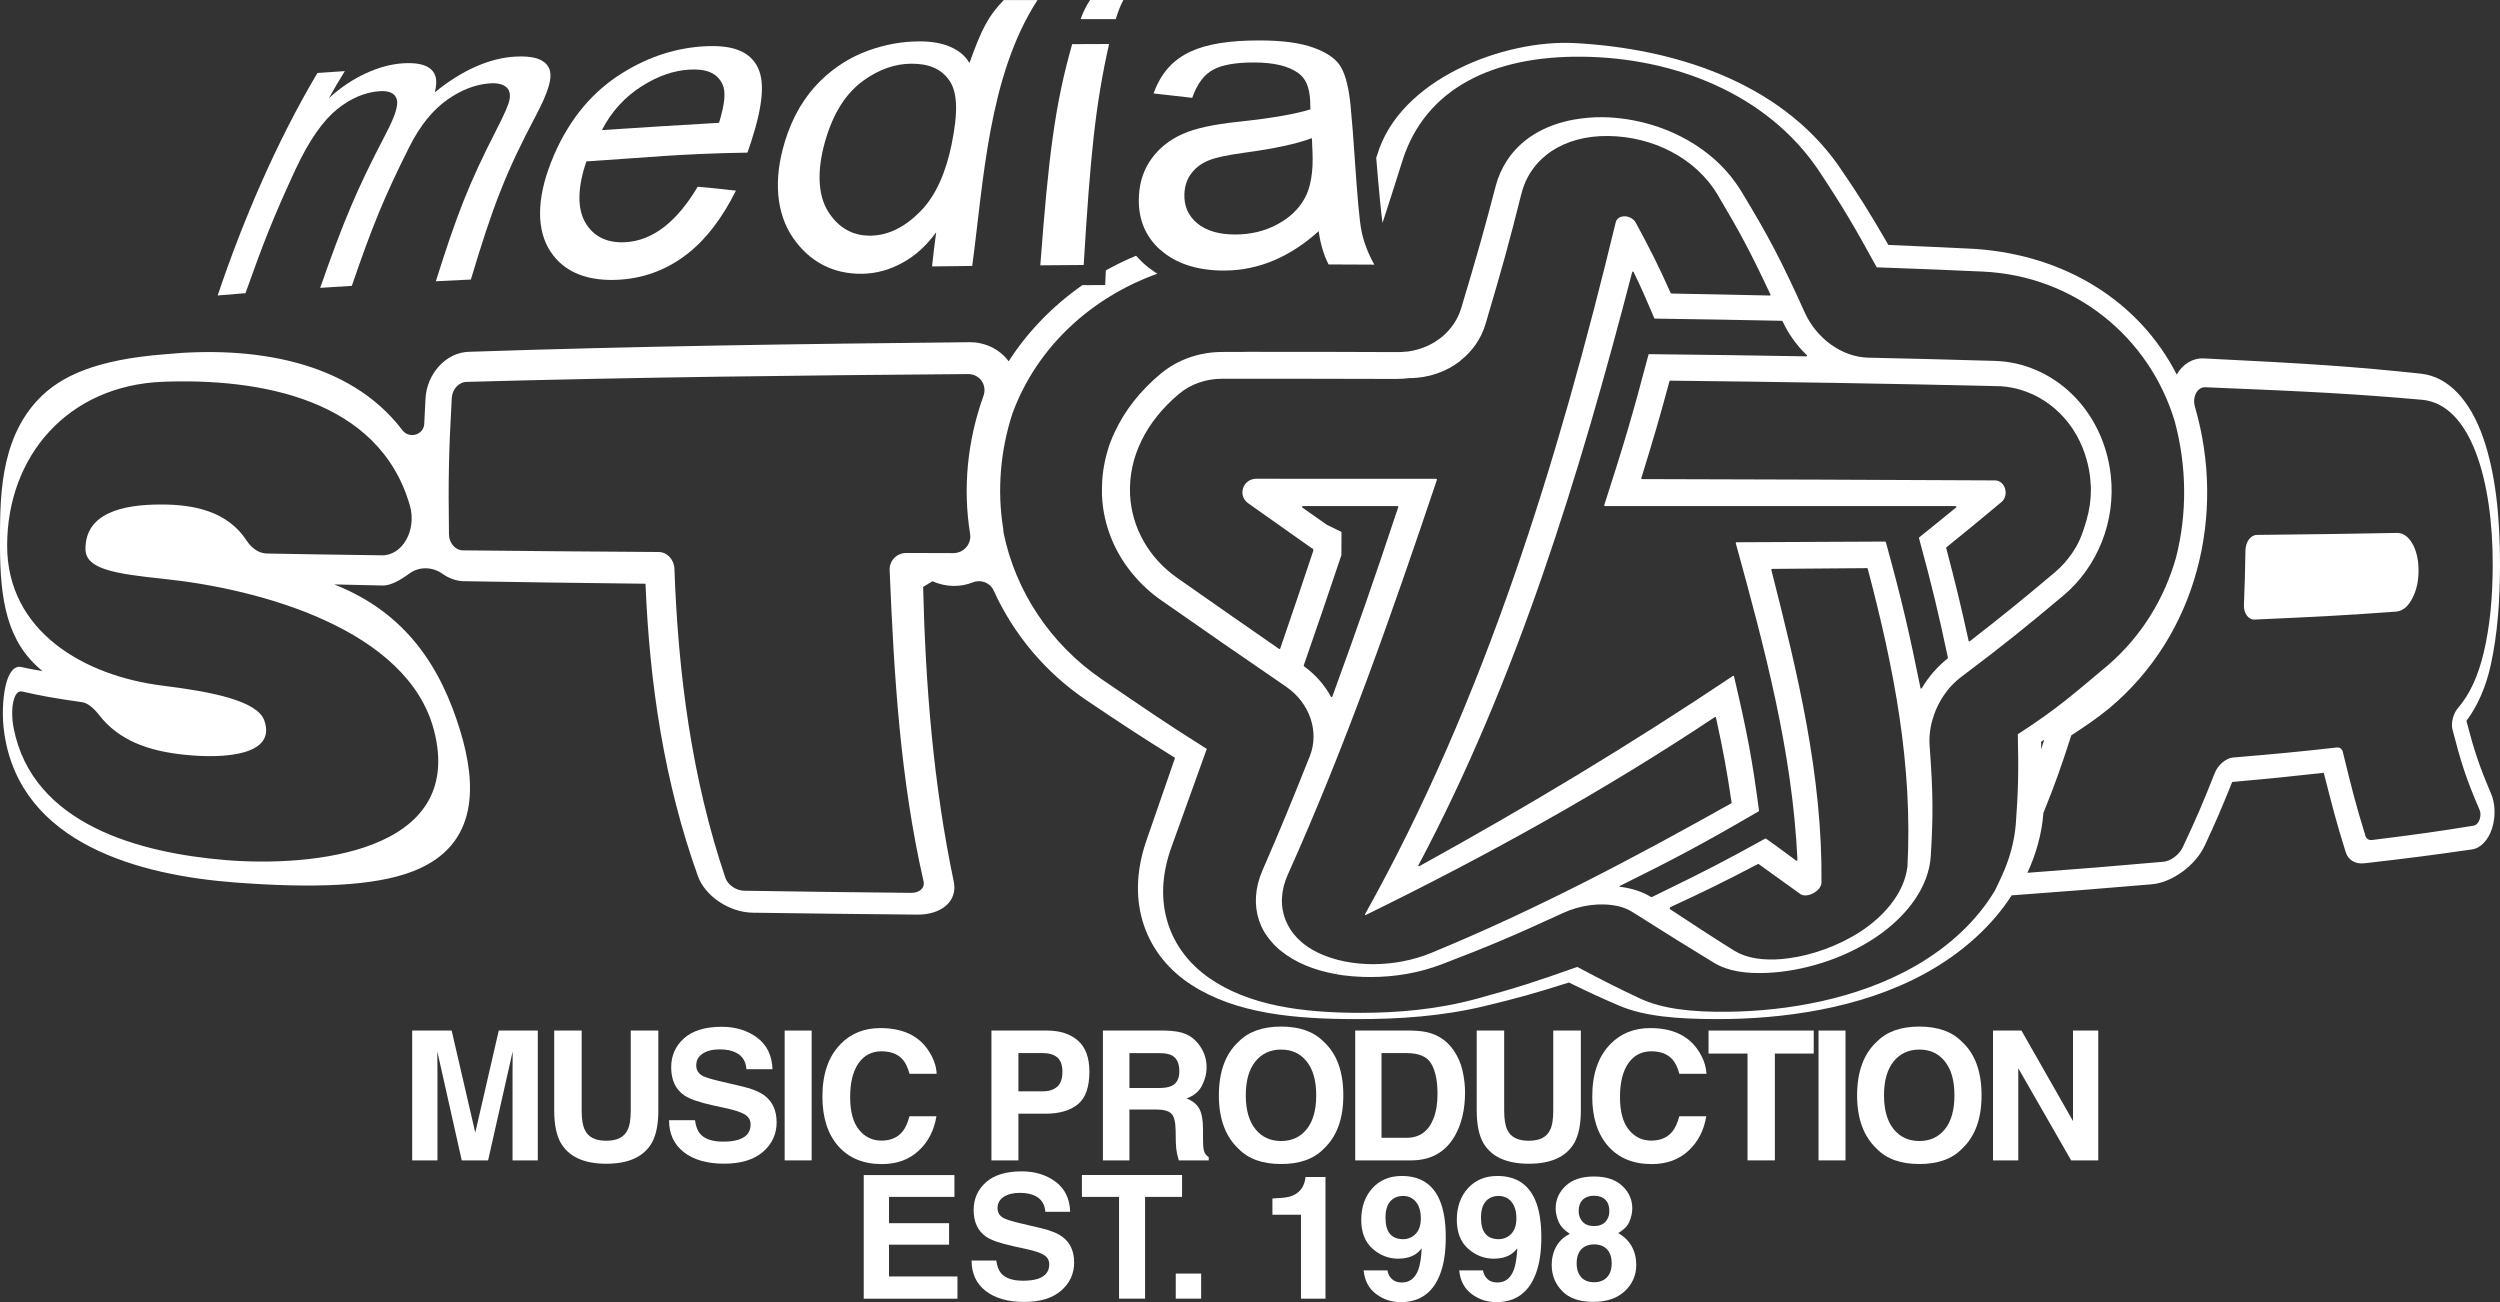
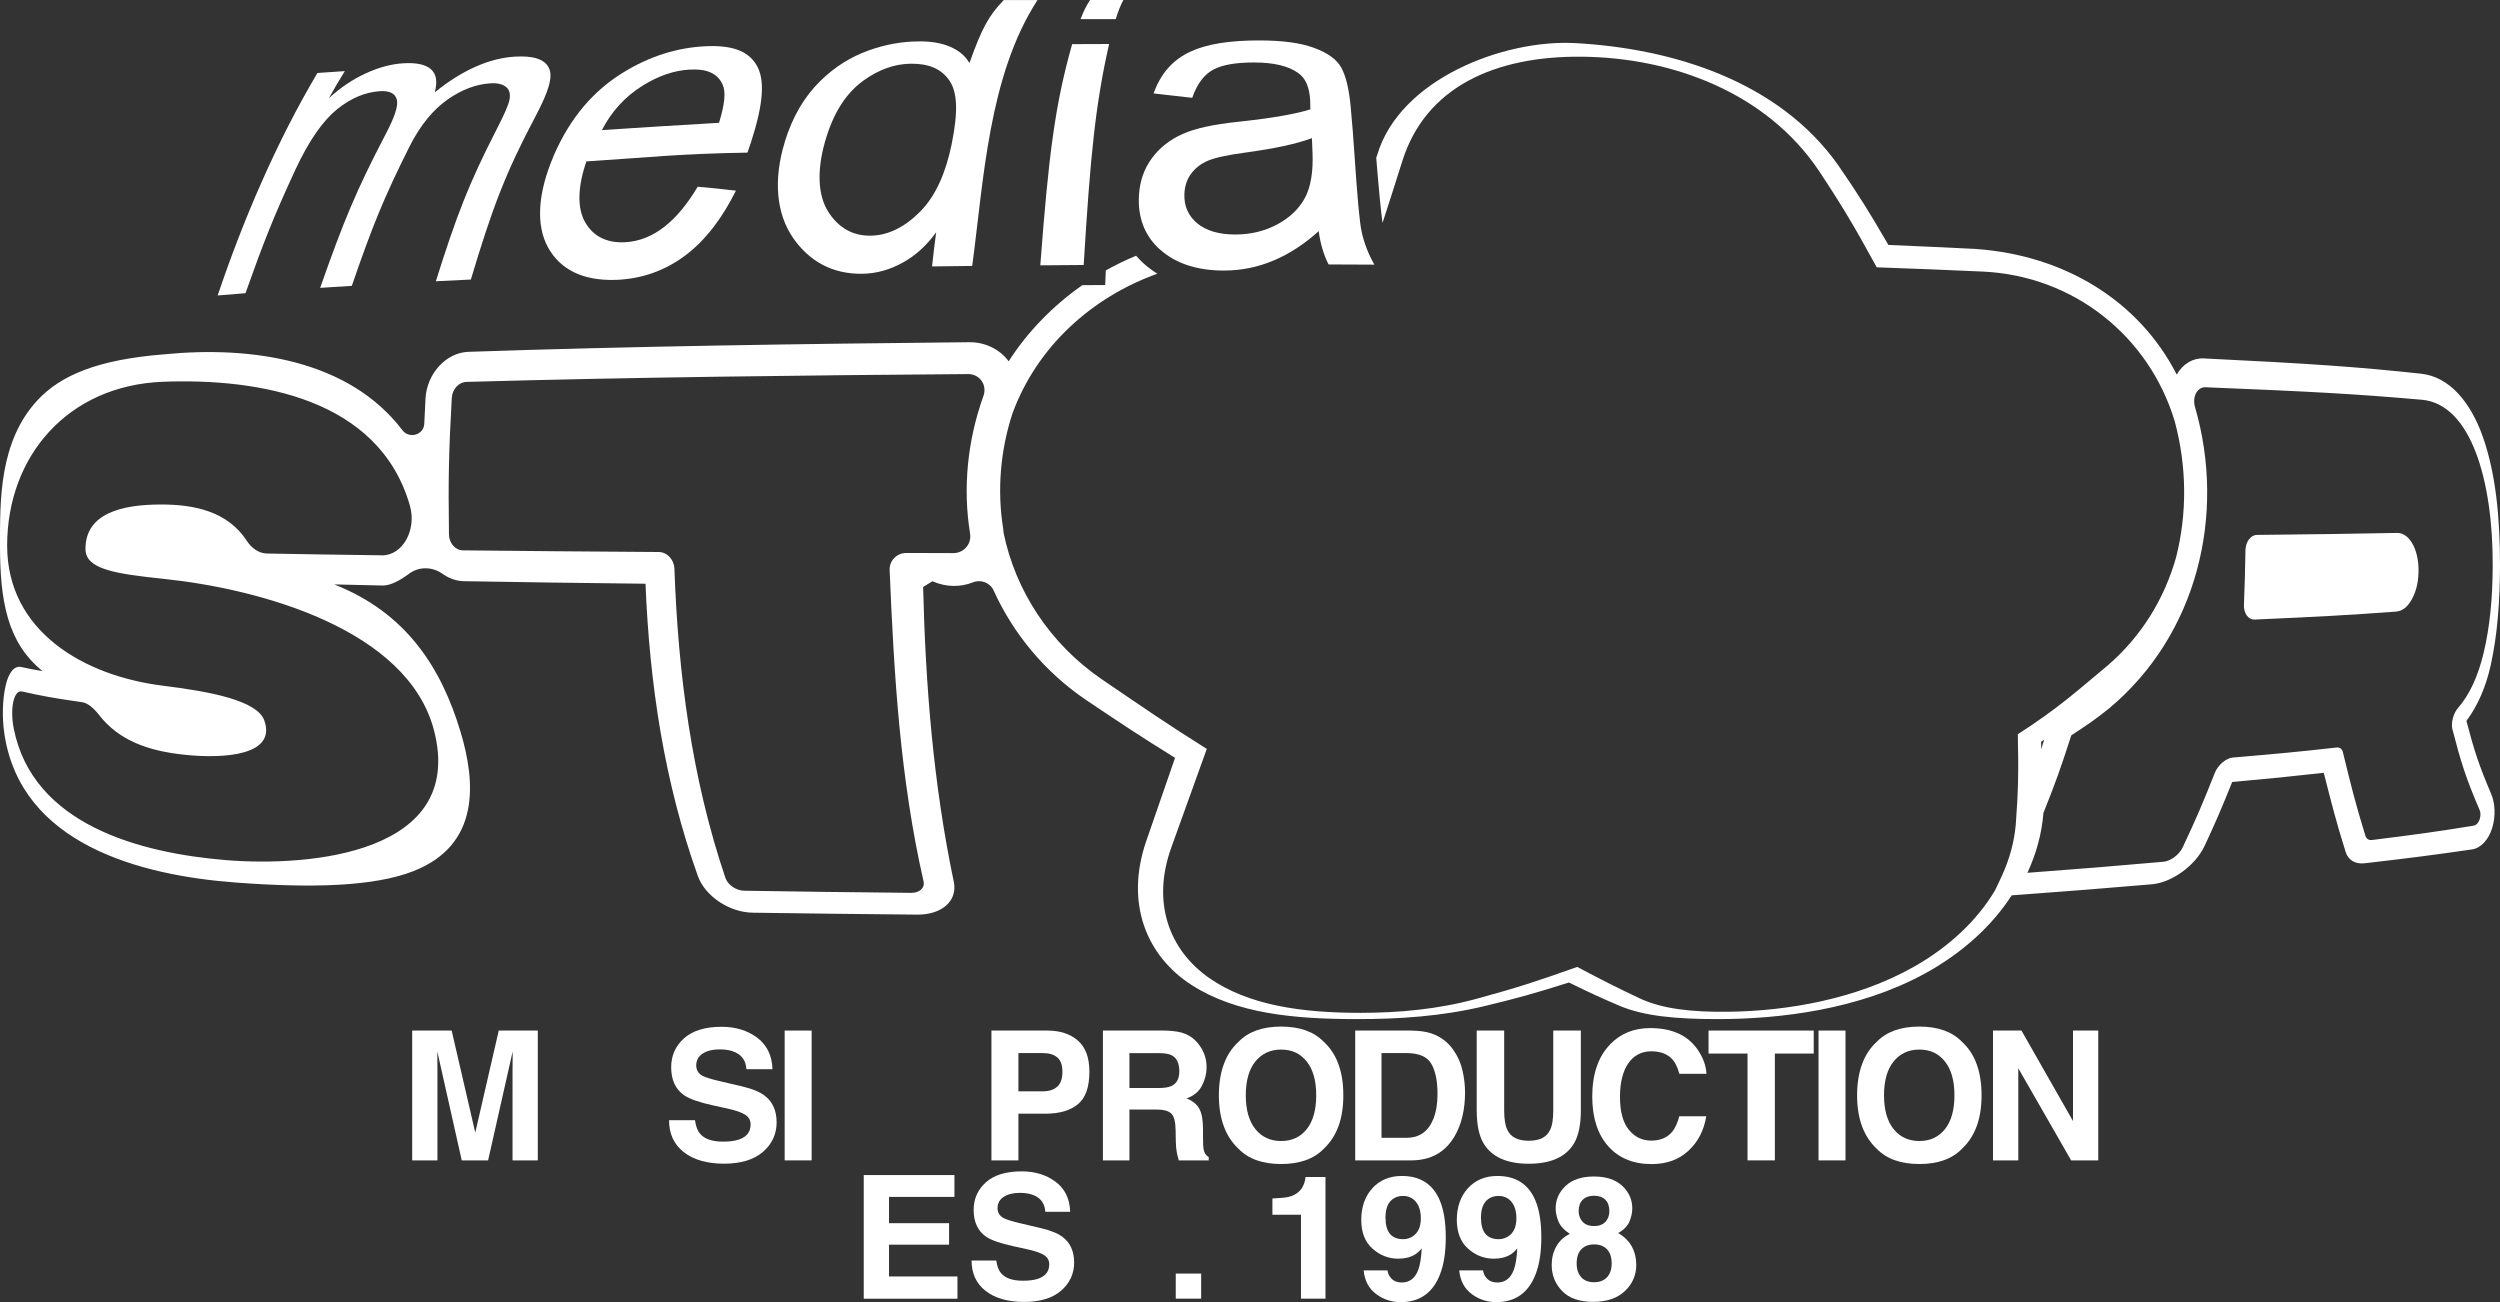
<svg xmlns="http://www.w3.org/2000/svg" id="Layer_2" data-name="Layer 2" viewBox="0 0 364.17 189.68">
  <rect x="0" y="0" width="364.17" height="189.68" fill="#333333" stroke="none" />
  <defs>
    <style>      .cls-1 {        fill: #fff;        stroke-width: 0px;      }    </style>
  </defs>
  <g id="Layer_1-2" data-name="Layer 1">
    <g>
      <g>
        <path class="cls-1" d="m359.29,105c1.65-2.23,2.83-4.95,3.53-8.11.99-4.51,1.34-9.35,1.35-14.52.01-6.83-.6-13.32-2.47-18.66-1.86-5.31-5.01-8.84-9.01-9.27-.06,0-.1,0-.16-.02-9.5-1.01-16.11-1.46-31.51-2.21-1.58-.08-3.04.79-3.94,2.35-5.52-10.78-16.36-17.37-29.22-18.29-4.99-.25-7.56-.37-12.78-.59-2.85-4.9-4.32-7.27-7.36-11.68-8.69-12.23-24.13-16.95-38.25-17.72-10.42-.57-25.55,5.23-28.84,16.24-.05.16-.1.32-.16.47.42,5.08.71,7.98.92,9.48,1-3.06,1.78-5.52,2.89-9.03,3.37-10.7,13.38-15.3,26.13-15.18,13.32.12,26.89,5.31,34.45,16.48,3.54,5.32,5.24,8.22,8.52,14.2,6.35.23,9.45.35,15.45.62,13.33.62,24.23,9.47,27.95,21.78,1.77,6.55,1.84,13.43.2,19.87-1.69,5.97-5.01,11.47-9.96,15.73-4.87,4.05-7.13,6.16-13.09,10.02.13,5.6.06,8.38-.3,13.18-.22,2.48-.89,4.97-1.99,7.37-.42.93-.7,1.51-1.05,2.22-2.54,4.27-6.54,8.09-11.64,11.01-8.51,4.87-18.77,6.53-27.07,6.64-5.48.08-9.79-.42-13.07-1.97-3.27-1.54-5.09-2.46-9.06-4.56-6.05,2.16-9.01,3.1-14.65,4.64-5.65,1.54-11.35,2.05-16.94,2.05-8.47,0-16.27-1.06-22.04-5.09-5.78-4.04-8.41-10.95-5.49-19.02,1.92-5.31,2.97-8.23,5.16-14.34-6.05-3.79-9.14-5.96-15.31-10.15-7.55-5.17-12.57-12.91-14.29-21.32-.02-.2-.03-.4-.06-.61-.9-5.59-.41-11.39,1.35-16.78,3.55-9.68,11.49-16.91,21.11-20.36-.72-.45-1.4-.95-2.01-1.5-.39-.36-.75-.73-1.09-1.12-1.51.63-2.98,1.34-4.41,2.14-.03.68-.06,1.23-.09,2.13-1.32,0-1.98.01-3.3.02,0,0-.02,0-.03,0-4.28,3-7.97,6.78-10.73,11.09-1.31-1.77-3.44-2.8-5.73-2.78-24.32.24-48.64.58-72.95,1.4-3.26.11-6.07,3.14-6.27,6.82-.08,1.41-.14,2.57-.18,3.66-.04.81-.58,1.38-1.25,1.57-.67.19-1.45.02-1.94-.64-7.76-10.21-21.91-12.3-34.64-11.05,0,0,0,0,0,0,0,0,0,0,0,0-9.81.77-15.15,3.09-18.49,6.67C-.14,64.31,0,72.95,0,79.39c0,8.14,1.04,14.2,6.2,18.37-1.36-.23-1.99-.35-3.12-.6-1.01-.22-1.84.83-2.27,2.75-.43,1.93-.54,4.57-.17,7,2.41,16.06,19.75,20.61,33.74,21.65,11.11.83,20.15.58,25.88-1.68,9.67-3.81,9.06-12.85,6.83-20.27-2.82-9.36-7.88-17.32-18.4-21.48,2.75.07,4.16.1,7.05.16,1.16.03,2.6-.79,3.85-1.72.73-.54,1.58-.8,2.44-.79.84.01,1.69.28,2.42.8.92.65,1.99,1.06,3.12,1.08,10.03.17,15.37.24,26.46.37.59,14.54,2.71,28.86,7.65,42.64,1.06,2.85,4.51,5.23,7.98,5.28,9.44.13,14.25.19,23.96.28,3.57.03,5.92-2,5.31-4.82-2.96-14.14-4.11-28.5-4.46-42.91.73-.45.63-.38,1.36-.83,2.01.89,4.1.87,5.89.16,1.17-.47,2.51.05,3.02,1.18,2.85,6.28,7.46,11.89,13.49,15.97,5.21,3.5,7.81,5.23,12.94,8.41-1.77,5.11-2.62,7.56-4.19,12.1-3.14,9.11.05,16.77,6.58,20.98,6.51,4.2,14.99,4.98,24.16,4.98,6.06,0,12.27-.39,18.55-1.9,4.74-1.14,7.22-1.83,12.27-3.43,3.2,1.56,4.68,2.24,7.37,3.39,3.57,1.51,8.23,1.94,14.29,1.94,9.18,0,20.68-1.42,30.22-6.65,5.43-2.98,9.76-6.93,12.62-11.38.19-.01.39-.03.6-.04,8.21-.61,12.2-.92,19.83-1.57,2.89-.25,6.34-2.71,7.7-5.65,1.66-3.58,2.46-5.44,3.99-9.25,5.68-.52,8.36-.78,13.34-1.34,1.22,4.79,1.79,7.07,3.19,11.54.37,1.19,1.42,1.8,2.76,1.64,6.76-.78,9.91-1.19,15.65-2.02,1.25-.18,2.39-1.37,2.93-3.11.54-1.74.42-3.66-.15-4.99-1.8-4.22-2.47-6.31-3.6-10.61ZM55.6,80.89c-7.1-.09-10.47-.15-16.72-.26-1.14-.02-2.2-.73-2.95-1.88-2.78-4.25-7.6-5.27-12.5-5.26-5.51,0-11.02,1.21-10.98,6.51.03,2.92,4.3,3.58,11.47,4.33,13.8,1.44,35.49,7.26,39.31,22.1,4.6,17.89-18.02,19.87-30.33,18.86-12.49-1.03-28.16-5.14-30.91-19.22-.55-2.84,0-5.63,1.23-5.34,2.86.65,4.64.97,8.76,1.56.75.11,1.62.79,2.41,1.81,2.95,3.81,7.26,5.29,12.45,5.84,5.84.62,13.47.09,11.66-4.99-1.02-2.88-7.69-4.19-14.73-5.06-11.54-1.42-22.73-7.92-22.73-20.41,0-13.03,8.83-23.35,22.74-23.87,13.86-.52,31.45,2.38,35.93,18.05,1.01,3.52-1.05,7.29-4.12,7.24Zm87.65-23.2s0,.02-.01.03c-2.33,6.51-3,13.43-1.93,20.01.24,1.5-.9,2.84-2.44,2.84-2.75,0-4.12-.01-6.85-.02-1.37,0-2.46,1.09-2.43,2.45.64,15.32,1.52,30.36,4.94,45.37.23.96-.58,1.71-1.81,1.69-9.88-.1-14.76-.16-24.33-.31-1.2-.02-2.36-.87-2.71-1.84-4.93-14.54-6.9-29.83-7.44-45.08-.05-1.33-1.08-2.42-2.3-2.42-11.98-.08-17.75-.13-28.52-.24-1.1-.01-2.01-1.06-2.02-2.34-.11-7.98-.03-12.02.41-19.87.07-1.26,1.02-2.3,2.13-2.33,24.35-.68,48.71-.95,73.07-1.14,1.72-.01,2.83,1.61,2.24,3.21Zm154.08,50.35c.15-.1.29-.19.44-.28-.15.49-.3.96-.44,1.4,0-.36,0-.72,0-1.11Zm63.08,12.22c-5.35.87-8.35,1.29-14.87,2.1-.47.06-.83-.16-.97-.6-1.46-4.73-2.05-7.14-3.29-12.21-.12-.47-.46-.72-.93-.66-5.53.62-8.57.91-15.1,1.46-.99.08-2.18,1.1-2.63,2.25-1.78,4.5-2.72,6.69-4.68,10.85-.5,1.06-1.75,1.99-2.8,2.08-7.58.67-11.57.99-19.81,1.61,1.29-2.79,2.1-5.73,2.33-8.72,1.74-4.33,2.55-6.6,4.06-11.3,2.35-1.54,3.51-2.32,5.51-3.93,12.87-10.74,17.04-28.25,12.53-43.84,0-.03-.01-.05-.02-.08-.43-1.46.34-2.91,1.52-2.86,15.35.62,21.93.98,31.38,1.81.05,0,.09,0,.14.01,7.15.63,10.38,11.75,10.33,24.22-.02,4.56-.39,8.79-1.34,12.73-.78,3.22-1.95,5.93-3.77,8.02-.61.7-.99,2.12-.77,2.99,1.24,4.81,1.96,7.13,3.98,11.82.34.79-.11,2.12-.8,2.23Z" />
        <path class="cls-1" d="m349.17,77.63c-6.83.13-11,.19-20.42.29-.89.01-1.64,1.01-1.66,2.24-.05,3.2-.1,4.8-.22,7.96-.05,1.22.65,2.17,1.55,2.13,9.5-.42,13.71-.65,20.61-1.16.92-.07,1.68-.67,2.3-1.8.7-1.28,1.01-2.75.97-4.44-.05-2.98-1.4-5.26-3.13-5.22Z" />
-         <path class="cls-1" d="m204.74,51.22c-.21.03-.41.04-.57.06-.05,0-.08,0-.13,0-.13,0-.26.01-.39.01-8.76-.04-13.17-.04-21.98-.04-.15,0-.31,0-.46.01-1.27,0-1.9,0-3.17.01-3.31,0-6.48,1.11-8.93,3.14-3.01,2.49-5.29,5.4-6.77,8.62-.02.05-.04.08-.06.13-.08.16-.15.33-.22.49-.03.07-.05.13-.08.2-.04.11-.07.16-.11.27-.1.26-.21.51-.3.77-.12.36-.22.72-.32,1.08,0,.03-.01.05-.02.08-.1.34-.18.69-.26,1.04-.03.13-.04.2-.07.33-.06.32-.12.64-.17.97-.01.1-.03.2-.04.3,0,.06-.01.09-.02.15-.05.38-.09.77-.11,1.16-.02.35-.04.71-.04,1.06,0,.09,0,.17,0,.26,0,.11,0,.17,0,.28,0,.19,0,.38,0,.57,0,.14.02.28.03.42,0,.08,0,.12.01.19.27,3.58,1.57,7.01,3.73,9.93.14.18.28.36.42.55.1.13.21.26.32.39,1.19,1.43,2.55,2.69,4.05,3.74,7.36,5.14,11.04,7.69,18.24,12.62,3.51,2.4,4.88,6.61,3.48,10.13-2.88,7.22-4.29,10.64-6.9,16.65-1.11,2.55-1.24,5.08-.5,7.28.02.04.02.07.04.11.09.25.19.49.29.73.03.07.05.1.08.17.13.28.27.54.42.78.02.03.04.07.07.1.01.02.02.03.03.04.12.2.26.39.4.58.07.09.14.18.21.27.12.16.25.31.39.46.02.03.04.04.06.07.05.05.09.11.14.16.16.17.33.34.51.49.02.02.03.03.05.05.04.04.08.08.11.11.05.04.09.08.14.12.1.08.15.12.25.2,2.1,1.71,4.83,2.81,7.95,3.38.13-.17.19-.26.32-.44-.11.18-.16.27-.27.45.4.07.8.14,1.19.19.03,0,.05,0,.08,0,.34.04.68.08,1.02.11.12.01.24.02.36.03.03,0,.05,0,.08,0,.25.02.49.03.74.05.03,0,.05,0,.08,0,.12,0,.24.01.35.02.36.01.73.02,1.07.02.04,0,.06,0,.1,0,3.51,0,7.05-.59,10.37-1.86,6.78-2.59,10.35-4.1,17.62-7.45,2.55-1.18,5.49-1.58,8.07-1.01.86.19,1.59.54,2.22.94,5.12,3.24,7.47,4.71,11.69,7.28,2.07,1.26,4.67,1.65,7.92,1.49,4.95-.24,10.81-1.92,15.62-5.13,4.77-3.19,7.81-7.5,8.08-11.86.36-5.88.35-9.15-.17-16.13-.25-3.44,1.4-7.57,4.59-9.97,6.29-4.74,9.27-7.15,14.91-11.88,4.91-4.12,7.66-10.76,6.89-17.54-1.09-9.53-8.36-16.38-16.89-16.63-7.12-.21-10.83-.3-18.44-.47-3.83-.09-7.53-2.79-9.24-6.57-3.39-7.52-5.3-11.16-9.27-17.7-.26-.43-.56-.86-.88-1.31-3.56-4.97-9.53-8.2-15.73-9.15-1.21-.18-2.4-.29-3.5-.3-1.45-.02-2.87.11-4.2.34-4.32.77-7.79,2.83-9.85,6.05-.7,1.09-1.24,2.29-1.57,3.55-1.71,6.53-2.69,10.02-5.04,17.85-1.01,3.36-3.99,5.82-7.76,6.34-.15.01-.23.02-.38.03Zm-14.79,45.83s-.06-.08-.04-.12c2.19-6.29,3.3-9.55,5.49-16.07,0-.01,0-.02,0-.04,0-1.3,0-1.95.01-3.26,0-.04-.03-.09-.07-.11-.82-.4-1.23-.6-2.05-1,0,0-.01,0-.02-.01-1.42-1.01-2.13-1.51-3.56-2.51-.09-.07-.05-.21.07-.21,5.53,0,8.29,0,13.79,0,.08,0,.14.08.11.15-3.74,11.23-5.73,16.96-9.6,27.59-.03.09-.16.1-.21.02-.93-1.71-2.27-3.24-3.94-4.44Zm87.88,29.3c-.4,3.27-2.76,6.54-6.31,9.01-.17.12-.34.23-.5.34-3.32,2.14-7.06,3.42-10.35,3.87-.21.03-.42.06-.63.08-.12,0-.17,0-.29.02-.01,0-.02,0-.03.02-2.96.27-5.36-.13-7.1-1.21-3.25-2.02-5.35-3.43-9.41-6.08.03-.1.05-.15.09-.25,5.08-2.35,7.66-3.61,12.77-6.28.04-.02.09-.02.12,0,2.67,1.93,3.78,2.72,6.06,4.36.94.68,3.05-.43,3.08-1.65.16-15.63-3.47-30.49-7.3-45.56-.02-.07.04-.15.11-.15,5.77-.04,8.5-.06,13.83-.11.04,0,.08.03.1.08,3.81,14.48,6.58,28.53,5.78,43.53Zm13.55-70.1c5.28.34,9.91,3.79,11.99,8.98.42,1.05.73,2.13.93,3.19,0,.03,0,.04.01.07.05.28.1.56.14.9,0,.09.01.13.02.22.04.38.07.76.09,1.13.01.19.02.38.02.57,0,.02,0,.03,0,.05,0,1.5-.23,2.99-.64,4.41-.73,2.52-1.24,3.5-1.95,4.58-.06.09-.1.14-.16.24-.71,1.04-1.54,1.97-2.48,2.76-4.75,4-7.23,6.03-12.43,10.07-.06.04-.13.02-.15-.05-1.17-5.31-1.82-8.03-3.27-13.53-.01-.05,0-.1.04-.12,3.29-2.66,4.89-3.98,8-6.58.61-.51.74-1.33.52-2-.21-.64-.72-1.15-1.44-1.16-17.14-.09-34.28-.15-51.42-.19-.08,0-.14-.08-.11-.15,1.77-5.71,2.6-8.56,4.1-14.11.01-.05.06-.08.1-.08,16.03.18,32.05.42,48.07.81Zm-31.72-9.47c.84,1.84,2.05,3.54,3.54,4.95.07.07.04.18-.06.18-8.94-.15-13.55-.22-22.91-.32-.05,0-.09.03-.1.08-2.24,8.51-3.56,13-6.44,21.9-.02.08.03.15.11.15,17.03,0,34.05,0,51.08,0,.1,0,.14.14.06.2-2.11,1.73-3.18,2.6-5.36,4.35-.04.03-.05.08-.04.13,1.93,7.1,2.77,10.63,4.21,17.4,0,.04,0,.09-.04.12-1.49,1.18-2.78,2.67-3.77,4.33-.05.08-.16.08-.18,0-1.66-8.18-2.65-12.53-5.05-21.28-.01-.05-.05-.08-.1-.08-8.21.05-12.56.07-21.65.1-.08,0-.13.08-.11.15,4.18,15.2,8.25,30.32,8.98,46.12,0,.08-.12.15-.18.11-1.01-.75-1.53-1.13-2.59-1.91-.69-.5-1.06-.77-1.81-1.3-.03-.02-.08-.02-.12,0-6,3.32-9.04,4.88-15.03,7.79-.59.29-.88.43-1.47.72-.04.02-.09.02-.12,0-1.25-.77-2.79-1.28-4.52-1.49-.09-.01-.09-.1,0-.14,8.02-3.97,12.13-6.16,20.18-10.85.04-.02.07-.07.06-.11-.95-7.22-1.68-11.2-3.64-19.56-.02-.07-.1-.1-.17-.05-14.85,9.95-29.97,19.05-45.66,27.7-.09.05-.2-.02-.16-.09,14.42-27.16,23.49-56.94,31.16-86.45.02-.09.17-.09.21,0,1.25,2.58,1.83,3.97,3,6.7.02.05.07.08.11.08,7.52.11,11.22.17,18.47.32.05,0,.09.03.11.07Zm-46.92,5.75c1.73-1.36,3.02-3.19,3.65-5.32,2.45-8.26,3.49-12.04,5.22-18.95,1.35-5.39,6.29-8.51,12.59-8.45.02,0,.04,0,.06,0,6.43.07,12.74,3.15,15.96,8.59,3.23,5.43,4.8,8.36,7.68,14.51.03.07-.01.14-.09.14-5.65-.13-8.52-.18-14.34-.29-.05,0-.1-.03-.11-.08-1.92-4.3-2.97-6.31-5.06-10.21-.38-.72-1.29-1.11-2.07-.91-.47.12-.79.44-.88.87-8.36,34.53-19.01,69.46-36.52,100.76-.04.07.07.12.15.08,17.49-8.56,34.65-18.04,50.81-28.81.07-.04.15-.02.17.05,1.14,5.24,1.57,7.69,2.28,12.4,0,.04-.02.08-.06.11-14.23,7.99-28.54,15.55-43.7,21.79-2.69,1.1-5.58,1.63-8.44,1.64-2.9,0-5.63-.53-8.01-1.65-4.68-2.22-6.57-6.72-4.41-11.46,8.42-18.76,15.15-38,21.69-57.44.02-.08-.03-.15-.12-.15-10.41,0-15.67-.01-26.18-.01-1.97,0-2.78,2.44-1.19,3.57,3.68,2.6,5.52,3.9,9.18,6.49.12.07.18.1.3.17,0,.11,0,.16,0,.27-1.92,5.75-2.89,8.63-4.81,14.22-.02.07-.12.1-.18.06-5.88-4.08-8.87-6.16-14.83-10.34-4.14-2.9-6.65-7.35-6.87-12.17-.24-5.4,2.32-10.61,7.14-14.64,1.7-1.42,3.92-2.2,6.26-2.2,10.15,0,15.24,0,25.34.03.61,0,1.24-.04,1.92-.12,2.82,0,5.44-.93,7.46-2.52Z" />
        <path class="cls-1" d="m35.76,42.7c2.67-7.52,4.12-11.17,7.24-17.92,2.04-4.41,4.12-7.27,6.12-8.88,2.01-1.61,4.06-2.46,6.12-2.61,1.45-.11,2.31.28,2.56,1.2.26.92-.32,2.58-1.67,5.15-4.22,8.07-6.12,12.68-9.49,22.29,1.81-.12,2.73-.17,4.61-.29,2.98-8.67,4.66-12.82,8.36-20.21,1.62-3.23,3.51-5.48,5.6-6.94,2.09-1.46,4.16-2.22,6.2-2.35.99-.07,1.74.1,2.26.49.52.4.7,1,.56,1.83-.14.83-.81,2.29-1.95,4.51-4.01,7.83-5.76,12.39-8.79,22,2.01-.1,3.03-.15,5.1-.25,3.16-10.54,5.05-15.53,9.43-23.8,1.87-3.53,2.57-5.74,1.94-7.02-.62-1.28-2.26-1.81-4.94-1.65-1.76.1-3.63.55-5.59,1.4-1.96.85-4,2.09-6.1,3.81.42-1.57.24-2.66-.55-3.37-.79-.7-2.14-.99-4.05-.87-1.7.11-3.5.57-5.39,1.44-1.89.86-3.7,2.06-5.43,3.64.91-1.62,1.38-2.41,2.32-3.94-1.6.11-2.4.16-3.99.27-5.95,10.03-10.83,21.42-14.53,32.41,1.58-.13,2.38-.2,4.03-.33Z" />
        <path class="cls-1" d="m80.66,22.69c-2.37,5.5-2.6,10.15-.82,13.37,1.78,3.22,5.11,4.86,9.83,4.71,3.75-.12,7.18-1.32,10.17-3.57,3-2.25,5.4-5.5,7.36-9.43-2.3-.27-3.4-.37-5.57-.57-2.99,5.04-6.51,7.91-10.66,8.09-2.65.11-4.59-.9-5.74-2.93-1.15-2.03-1.11-5.08.19-8.85,9.07-.58,13.43-1.11,23.46-1.28.2-.62.31-.92.52-1.52,1.82-5.62,2.07-9.15.78-11.27-1.29-2.11-3.7-2.89-7.47-2.7-3.95.2-7.98,1.36-12.06,3.9-4.08,2.54-7.54,6.35-10,12.05Zm12.81-10.12c2.39-1.53,4.71-2.3,6.95-2.43,2.49-.15,4.06.51,4.82,2.13.53,1.11.33,2.91-.5,5.62-6.95.41-10.37.62-17.06,1.06,1.43-2.78,3.39-4.85,5.78-6.38Z" />
        <path class="cls-1" d="m114.32,20.68c-1.69,5.51-1.23,10.42,1.18,13.94,2.41,3.51,5.85,5.33,10.13,5.26,2.03-.03,3.99-.58,5.88-1.63,1.89-1.04,3.5-2.53,4.86-4.42-.26,1.95-.38,2.95-.6,4.98,2.33-.03,3.5-.05,5.85-.07,1.66-12.31,2.35-27.7,9.51-38.73-1.96,0-2.95,0-4.91,0-2.24,2.29-3.24,4.23-5,9.17-.63-1.07-1.57-1.84-2.84-2.38-1.27-.54-2.76-.78-4.5-.77-2.44.01-4.89.43-7.38,1.33-2.49.9-4.87,2.32-7.07,4.5-2.2,2.18-3.96,5.04-5.12,8.82Zm11.42-8.92c2.36-1.7,4.67-2.46,6.97-2.48,2.59-.02,4.41.74,5.6,2.47,1.18,1.74,1.26,4.62.31,9.28-.83,4.05-2.28,7.45-4.53,9.74-2.25,2.29-4.67,3.52-7.26,3.56-2.62.04-4.71-1.16-6.19-3.5-1.48-2.34-1.68-5.91-.46-10.2,1.25-4.39,3.2-7.16,5.56-8.86Z" />
        <path class="cls-1" d="m162.53,2.78c.42-1.33.65-1.89,1.11-2.78-1.94,0-2.91,0-4.85,0-.58.89-.86,1.45-1.39,2.79,2.05,0,3.08,0,5.13,0Z" />
        <path class="cls-1" d="m157.86,38.59c.97-16.03,1.72-23.4,3.7-32.18-2.15,0-3.23,0-5.38.02-2.5,8.8-3.43,16.18-4.64,32.22,2.52-.02,3.79-.03,6.32-.05Z" />
        <path class="cls-1" d="m169,36.36c2.25,2.02,5.38,3.06,9.33,3.05,2.5,0,4.91-.5,7.21-1.47,2.3-.97,4.5-2.41,6.55-4.27.25,1.84.73,3.47,1.44,4.85,2.67,0,4.01.01,6.67.03-.88-1.56-1.49-3.14-1.84-4.73-.35-1.59-.66-5.51-1.03-10.91-.21-3.09-.32-4.55-.57-7.26-.25-2.75-.72-4.59-1.38-5.8-.66-1.21-2-2.16-4-2.89-1.99-.73-4.63-1.07-7.96-1.07-4.29,0-7.59.5-10.03,1.64-2.44,1.14-4.25,3.02-5.35,6.08,2.24.25,3.37.38,5.63.64.75-2.14,1.79-3.44,3.11-4.13,1.32-.69,3.27-1.02,5.86-1.02,2.87,0,5.01.49,6.47,1.54,1.04.72,1.63,1.99,1.74,4,.01.51.02.76.03,1.29-2.18.69-5.68,1.29-10.5,1.81-3.59.37-6.29.96-8.12,1.78-1.82.82-3.31,1.96-4.44,3.49-1.14,1.53-1.79,3.33-1.91,5.45-.19,3.2.82,5.89,3.08,7.91Zm4.49-11.03c.6-.83,1.41-1.46,2.44-1.91,1.03-.44,2.82-.84,5.37-1.18,4.38-.59,7.64-1.3,9.8-2.12.04.81.05,1.23.09,2.07.12,2.78-.25,5.05-1.1,6.63-.85,1.58-2.19,2.88-4.02,3.86-1.82.98-3.88,1.48-6.14,1.48-2.38,0-4.23-.55-5.54-1.64-1.31-1.09-1.93-2.53-1.86-4.27.04-1.12.36-2.1.96-2.93Z" />
      </g>
      <g>
        <path class="cls-1" d="m139.03,174.35h-9.53v3.83h8.75v3.13h-8.75v4.63h9.97v3.24h-13.65v-18.01h13.21v3.19Z" />
        <path class="cls-1" d="m145.12,183.61c.12.82.35,1.44.69,1.84.62.74,1.69,1.11,3.21,1.11.91,0,1.64-.1,2.21-.29,1.07-.38,1.61-1.07,1.61-2.09,0-.59-.26-1.06-.79-1.38-.53-.32-1.36-.6-2.5-.84l-1.95-.43c-1.92-.42-3.23-.88-3.95-1.38-1.21-.83-1.82-2.13-1.82-3.9,0-1.61.59-2.95,1.78-4.02,1.19-1.07,2.93-1.6,5.23-1.6,1.92,0,3.56.5,4.92,1.51,1.36,1.01,2.07,2.47,2.13,4.38h-3.62c-.07-1.08-.55-1.85-1.45-2.31-.6-.3-1.35-.45-2.24-.45-.99,0-1.79.2-2.38.59-.59.39-.89.94-.89,1.64,0,.64.29,1.12.88,1.44.38.21,1.17.46,2.39.75l3.16.75c1.39.33,2.42.76,3.12,1.31,1.07.85,1.61,2.07,1.61,3.68s-.64,3.01-1.91,4.1c-1.27,1.09-3.07,1.63-5.39,1.63s-4.24-.54-5.6-1.61c-1.36-1.07-2.04-2.54-2.04-4.42h3.59Z" />
-         <path class="cls-1" d="m172.19,171.16v3.19h-5.39v14.82h-3.79v-14.82h-5.41v-3.19h14.59Z" />
        <path class="cls-1" d="m171.27,185.52h3.7v3.65h-3.7v-3.65Z" />
        <path class="cls-1" d="m185.35,176.95v-2.37c1.1-.05,1.87-.12,2.3-.22.7-.15,1.27-.46,1.71-.93.3-.32.53-.74.68-1.27.09-.32.13-.55.13-.71h2.91v17.72h-3.57v-12.22h-4.17Z" />
        <path class="cls-1" d="m199.92,173.07c1.1-1.18,2.52-1.77,4.27-1.77,2.7,0,4.55,1.19,5.55,3.58.57,1.35.86,3.13.86,5.34s-.27,3.93-.82,5.37c-1.04,2.73-2.96,4.09-5.74,4.09-1.33,0-2.52-.39-3.58-1.18-1.06-.79-1.67-1.93-1.82-3.44h3.47c.08.52.3.94.66,1.27.36.33.84.49,1.43.49,1.15,0,1.96-.64,2.42-1.91.25-.7.41-1.72.48-3.07-.32.4-.66.71-1.01.92-.65.39-1.45.59-2.41.59-1.41,0-2.66-.49-3.75-1.46-1.09-.97-1.64-2.38-1.64-4.21s.55-3.44,1.64-4.61Zm5.86,7.03c.79-.51,1.19-1.38,1.19-2.63,0-1-.23-1.8-.7-2.38-.47-.59-1.11-.88-1.92-.88-.6,0-1.1.17-1.53.5-.67.52-1,1.41-1,2.65,0,1.05.21,1.84.64,2.36.43.53,1.09.79,1.97.79.48,0,.93-.14,1.36-.41Z" />
        <path class="cls-1" d="m213.84,173.07c1.1-1.18,2.52-1.77,4.27-1.77,2.7,0,4.55,1.19,5.55,3.58.57,1.35.86,3.13.86,5.34s-.27,3.93-.82,5.37c-1.04,2.73-2.96,4.09-5.74,4.09-1.33,0-2.52-.39-3.58-1.18-1.06-.79-1.67-1.93-1.82-3.44h3.47c.08.52.3.94.66,1.27.36.33.84.49,1.43.49,1.15,0,1.96-.64,2.42-1.91.25-.7.41-1.72.48-3.07-.32.4-.66.71-1.01.92-.65.39-1.45.59-2.41.59-1.41,0-2.66-.49-3.75-1.46-1.09-.97-1.64-2.38-1.64-4.21s.55-3.44,1.64-4.61Zm5.86,7.03c.79-.51,1.19-1.38,1.19-2.63,0-1-.23-1.8-.7-2.38-.47-.59-1.11-.88-1.93-.88-.6,0-1.1.17-1.53.5-.67.52-1,1.41-1,2.65,0,1.05.21,1.84.64,2.36.43.53,1.09.79,1.97.79.48,0,.93-.14,1.36-.41Z" />
        <path class="cls-1" d="m226.71,181.56c.45-.81,1.11-1.41,1.97-1.82-.86-.57-1.42-1.19-1.68-1.85-.26-.66-.39-1.29-.39-1.86,0-1.29.49-2.38,1.46-3.29.97-.91,2.34-1.36,4.12-1.36s3.14.45,4.12,1.36c.97.91,1.46,2.01,1.46,3.29,0,.58-.13,1.2-.39,1.86-.26.66-.81,1.24-1.67,1.73.88.49,1.53,1.14,1.98,1.94.44.81.66,1.71.66,2.7,0,1.49-.55,2.76-1.66,3.81-1.11,1.05-2.65,1.57-4.63,1.57s-3.48-.52-4.5-1.57c-1.02-1.05-1.53-2.32-1.53-3.81,0-.99.23-1.9.67-2.7Zm3.62,4.5c.45.48,1.08.72,1.88.72s1.42-.24,1.88-.72c.45-.48.68-1.16.68-2.03s-.23-1.59-.69-2.06-1.08-.7-1.86-.7-1.4.23-1.86.7c-.46.47-.69,1.16-.69,2.06s.23,1.55.68,2.03Zm.22-8.07c.4.41.95.61,1.65.61s1.26-.2,1.65-.61c.39-.41.58-.93.58-1.58,0-.7-.19-1.25-.58-1.64-.39-.39-.94-.59-1.65-.59s-1.25.2-1.65.59c-.4.4-.59.94-.59,1.64,0,.64.2,1.17.59,1.58Z" />
      </g>
      <g>
        <path class="cls-1" d="m72.65,150.12h5.69v18.91h-3.68v-12.79c0-.37,0-.88.01-1.55,0-.66.01-1.17.01-1.53l-3.58,15.87h-3.84l-3.56-15.87c0,.36,0,.87.01,1.53,0,.66.01,1.18.01,1.55v12.79h-3.68v-18.91h5.75l3.44,14.87,3.42-14.87Z" />
-         <path class="cls-1" d="m80.71,150.12h4.02v11.61c0,1.3.15,2.25.46,2.85.48,1.06,1.52,1.59,3.12,1.59s2.63-.53,3.11-1.59c.31-.6.46-1.55.46-2.85v-11.61h4.02v11.62c0,2.01-.31,3.57-.93,4.7-1.16,2.05-3.38,3.08-6.65,3.08s-5.49-1.03-6.66-3.08c-.62-1.12-.93-2.69-.93-4.7v-11.62Z" />
        <path class="cls-1" d="m101.24,163.19c.12.86.36,1.51.72,1.94.65.78,1.78,1.17,3.37,1.17.95,0,1.72-.1,2.32-.31,1.13-.39,1.69-1.12,1.69-2.19,0-.62-.28-1.11-.83-1.45-.55-.33-1.43-.63-2.63-.89l-2.05-.45c-2.01-.44-3.39-.93-4.15-1.45-1.27-.87-1.91-2.24-1.91-4.09,0-1.69.62-3.1,1.87-4.22,1.25-1.12,3.08-1.68,5.49-1.68,2.02,0,3.74.53,5.16,1.58,1.42,1.06,2.17,2.59,2.24,4.6h-3.8c-.07-1.14-.58-1.95-1.53-2.42-.63-.32-1.42-.47-2.35-.47-1.04,0-1.88.21-2.5.62-.62.41-.93.98-.93,1.72,0,.68.31,1.18.92,1.51.39.22,1.23.48,2.51.78l3.32.78c1.45.34,2.54.8,3.27,1.37,1.13.89,1.69,2.18,1.69,3.86s-.67,3.16-2,4.3c-1.34,1.14-3.22,1.71-5.66,1.71s-4.45-.56-5.87-1.69c-1.43-1.12-2.14-2.67-2.14-4.64h3.77Z" />
        <path class="cls-1" d="m118.23,169.03h-3.93v-18.91h3.93v18.91Z" />
-         <path class="cls-1" d="m122.44,152.09c1.52-1.56,3.46-2.33,5.81-2.33,3.15,0,5.45,1.04,6.9,3.13.8,1.17,1.24,2.35,1.29,3.53h-3.95c-.25-.91-.57-1.59-.97-2.05-.7-.82-1.75-1.23-3.13-1.23s-2.52.58-3.33,1.74c-.81,1.16-1.22,2.8-1.22,4.92s.43,3.71,1.29,4.77c.86,1.06,1.95,1.58,3.27,1.58s2.39-.45,3.1-1.36c.39-.49.72-1.22.98-2.19h3.93c-.34,2.06-1.2,3.74-2.6,5.03-1.39,1.29-3.17,1.94-5.35,1.94-2.69,0-4.81-.87-6.35-2.62-1.54-1.75-2.31-4.16-2.31-7.21,0-3.3.88-5.85,2.63-7.63Z" />
        <path class="cls-1" d="m157.03,160.84c-1.11.92-2.69,1.39-4.74,1.39h-3.94v6.8h-3.93v-18.91h8.12c1.87,0,3.36.49,4.48,1.46,1.11.98,1.67,2.48,1.67,4.53,0,2.23-.55,3.81-1.66,4.73Zm-3.02-6.81c-.5-.42-1.2-.63-2.1-.63h-3.56v5.57h3.56c.9,0,1.6-.23,2.1-.68.5-.45.75-1.17.75-2.16s-.25-1.68-.75-2.1Z" />
        <path class="cls-1" d="m172.69,150.61c.7.3,1.29.74,1.77,1.32.4.48.72,1.01.95,1.59.23.58.35,1.24.35,1.99,0,.9-.23,1.78-.68,2.65-.45.87-1.2,1.48-2.24,1.84.87.35,1.49.85,1.85,1.49.36.65.55,1.63.55,2.96v1.27c0,.86.03,1.45.1,1.76.1.49.35.85.73,1.08v.47h-4.36c-.12-.42-.21-.76-.26-1.01-.1-.53-.16-1.07-.17-1.63l-.03-1.76c-.02-1.21-.22-2.01-.62-2.41-.4-.4-1.15-.6-2.25-.6h-3.86v7.41h-3.86v-18.91h9.04c1.29.03,2.29.19,2.98.49Zm-8.17,2.8v5.08h4.25c.84,0,1.48-.1,1.9-.31.75-.36,1.12-1.07,1.12-2.13,0-1.15-.36-1.92-1.08-2.31-.41-.22-1.02-.33-1.83-.33h-4.36Z" />
        <path class="cls-1" d="m192.82,167.35c-1.43,1.47-3.49,2.21-6.2,2.21s-4.77-.74-6.2-2.21c-1.92-1.8-2.87-4.4-2.87-7.8s.96-6.06,2.87-7.8c1.43-1.47,3.49-2.21,6.2-2.21s4.77.74,6.2,2.21c1.91,1.74,2.86,4.34,2.86,7.8s-.95,6-2.86,7.8Zm-2.47-2.87c.92-1.15,1.38-2.8,1.38-4.93s-.46-3.76-1.38-4.92c-.92-1.16-2.16-1.74-3.73-1.74s-2.81.58-3.75,1.73c-.93,1.15-1.4,2.8-1.4,4.93s.47,3.77,1.4,4.93c.93,1.15,2.18,1.73,3.75,1.73s2.81-.58,3.73-1.73Z" />
        <path class="cls-1" d="m208.48,150.53c1.33.44,2.4,1.24,3.22,2.4.66.94,1.11,1.96,1.35,3.05.24,1.09.36,2.14.36,3.13,0,2.51-.5,4.64-1.51,6.39-1.37,2.35-3.48,3.53-6.34,3.53h-8.15v-18.91h8.15c1.17.02,2.15.15,2.93.41Zm-7.24,2.87v12.34h3.65c1.87,0,3.17-.92,3.91-2.76.4-1.01.6-2.21.6-3.6,0-1.92-.3-3.4-.91-4.43-.6-1.03-1.8-1.55-3.6-1.55h-3.65Z" />
        <path class="cls-1" d="m215.09,150.12h4.02v11.61c0,1.3.15,2.25.46,2.85.48,1.06,1.52,1.59,3.12,1.59s2.63-.53,3.11-1.59c.31-.6.46-1.55.46-2.85v-11.61h4.02v11.62c0,2.01-.31,3.57-.93,4.7-1.16,2.05-3.38,3.08-6.65,3.08s-5.49-1.03-6.66-3.08c-.62-1.12-.93-2.69-.93-4.7v-11.62Z" />
        <path class="cls-1" d="m234.58,152.09c1.52-1.56,3.46-2.33,5.81-2.33,3.15,0,5.45,1.04,6.9,3.13.8,1.17,1.23,2.35,1.29,3.53h-3.95c-.25-.91-.57-1.59-.97-2.05-.7-.82-1.75-1.23-3.13-1.23s-2.52.58-3.33,1.74c-.81,1.16-1.22,2.8-1.22,4.92s.43,3.71,1.29,4.77c.86,1.06,1.95,1.58,3.27,1.58s2.39-.45,3.1-1.36c.39-.49.72-1.22.98-2.19h3.93c-.34,2.06-1.2,3.74-2.6,5.03-1.39,1.29-3.17,1.94-5.35,1.94-2.69,0-4.81-.87-6.35-2.62-1.54-1.75-2.31-4.16-2.31-7.21,0-3.3.88-5.85,2.63-7.63Z" />
        <path class="cls-1" d="m264.2,150.12v3.35h-5.66v15.56h-3.98v-15.56h-5.68v-3.35h15.32Z" />
        <path class="cls-1" d="m268.83,169.03h-3.93v-18.91h3.93v18.91Z" />
        <path class="cls-1" d="m285.79,167.35c-1.43,1.47-3.49,2.21-6.2,2.21s-4.77-.74-6.2-2.21c-1.92-1.8-2.87-4.4-2.87-7.8s.96-6.06,2.87-7.8c1.43-1.47,3.49-2.21,6.2-2.21s4.77.74,6.2,2.21c1.91,1.74,2.86,4.34,2.86,7.8s-.95,6-2.86,7.8Zm-2.47-2.87c.92-1.15,1.38-2.8,1.38-4.93s-.46-3.76-1.38-4.92c-.92-1.16-2.16-1.74-3.73-1.74s-2.81.58-3.75,1.73c-.93,1.15-1.4,2.8-1.4,4.93s.47,3.77,1.4,4.93c.93,1.15,2.18,1.73,3.75,1.73s2.81-.58,3.73-1.73Z" />
        <path class="cls-1" d="m290.32,150.12h4.14l7.51,13.18v-13.18h3.68v18.91h-3.95l-7.7-13.42v13.42h-3.68v-18.91Z" />
      </g>
    </g>
  </g>
</svg>